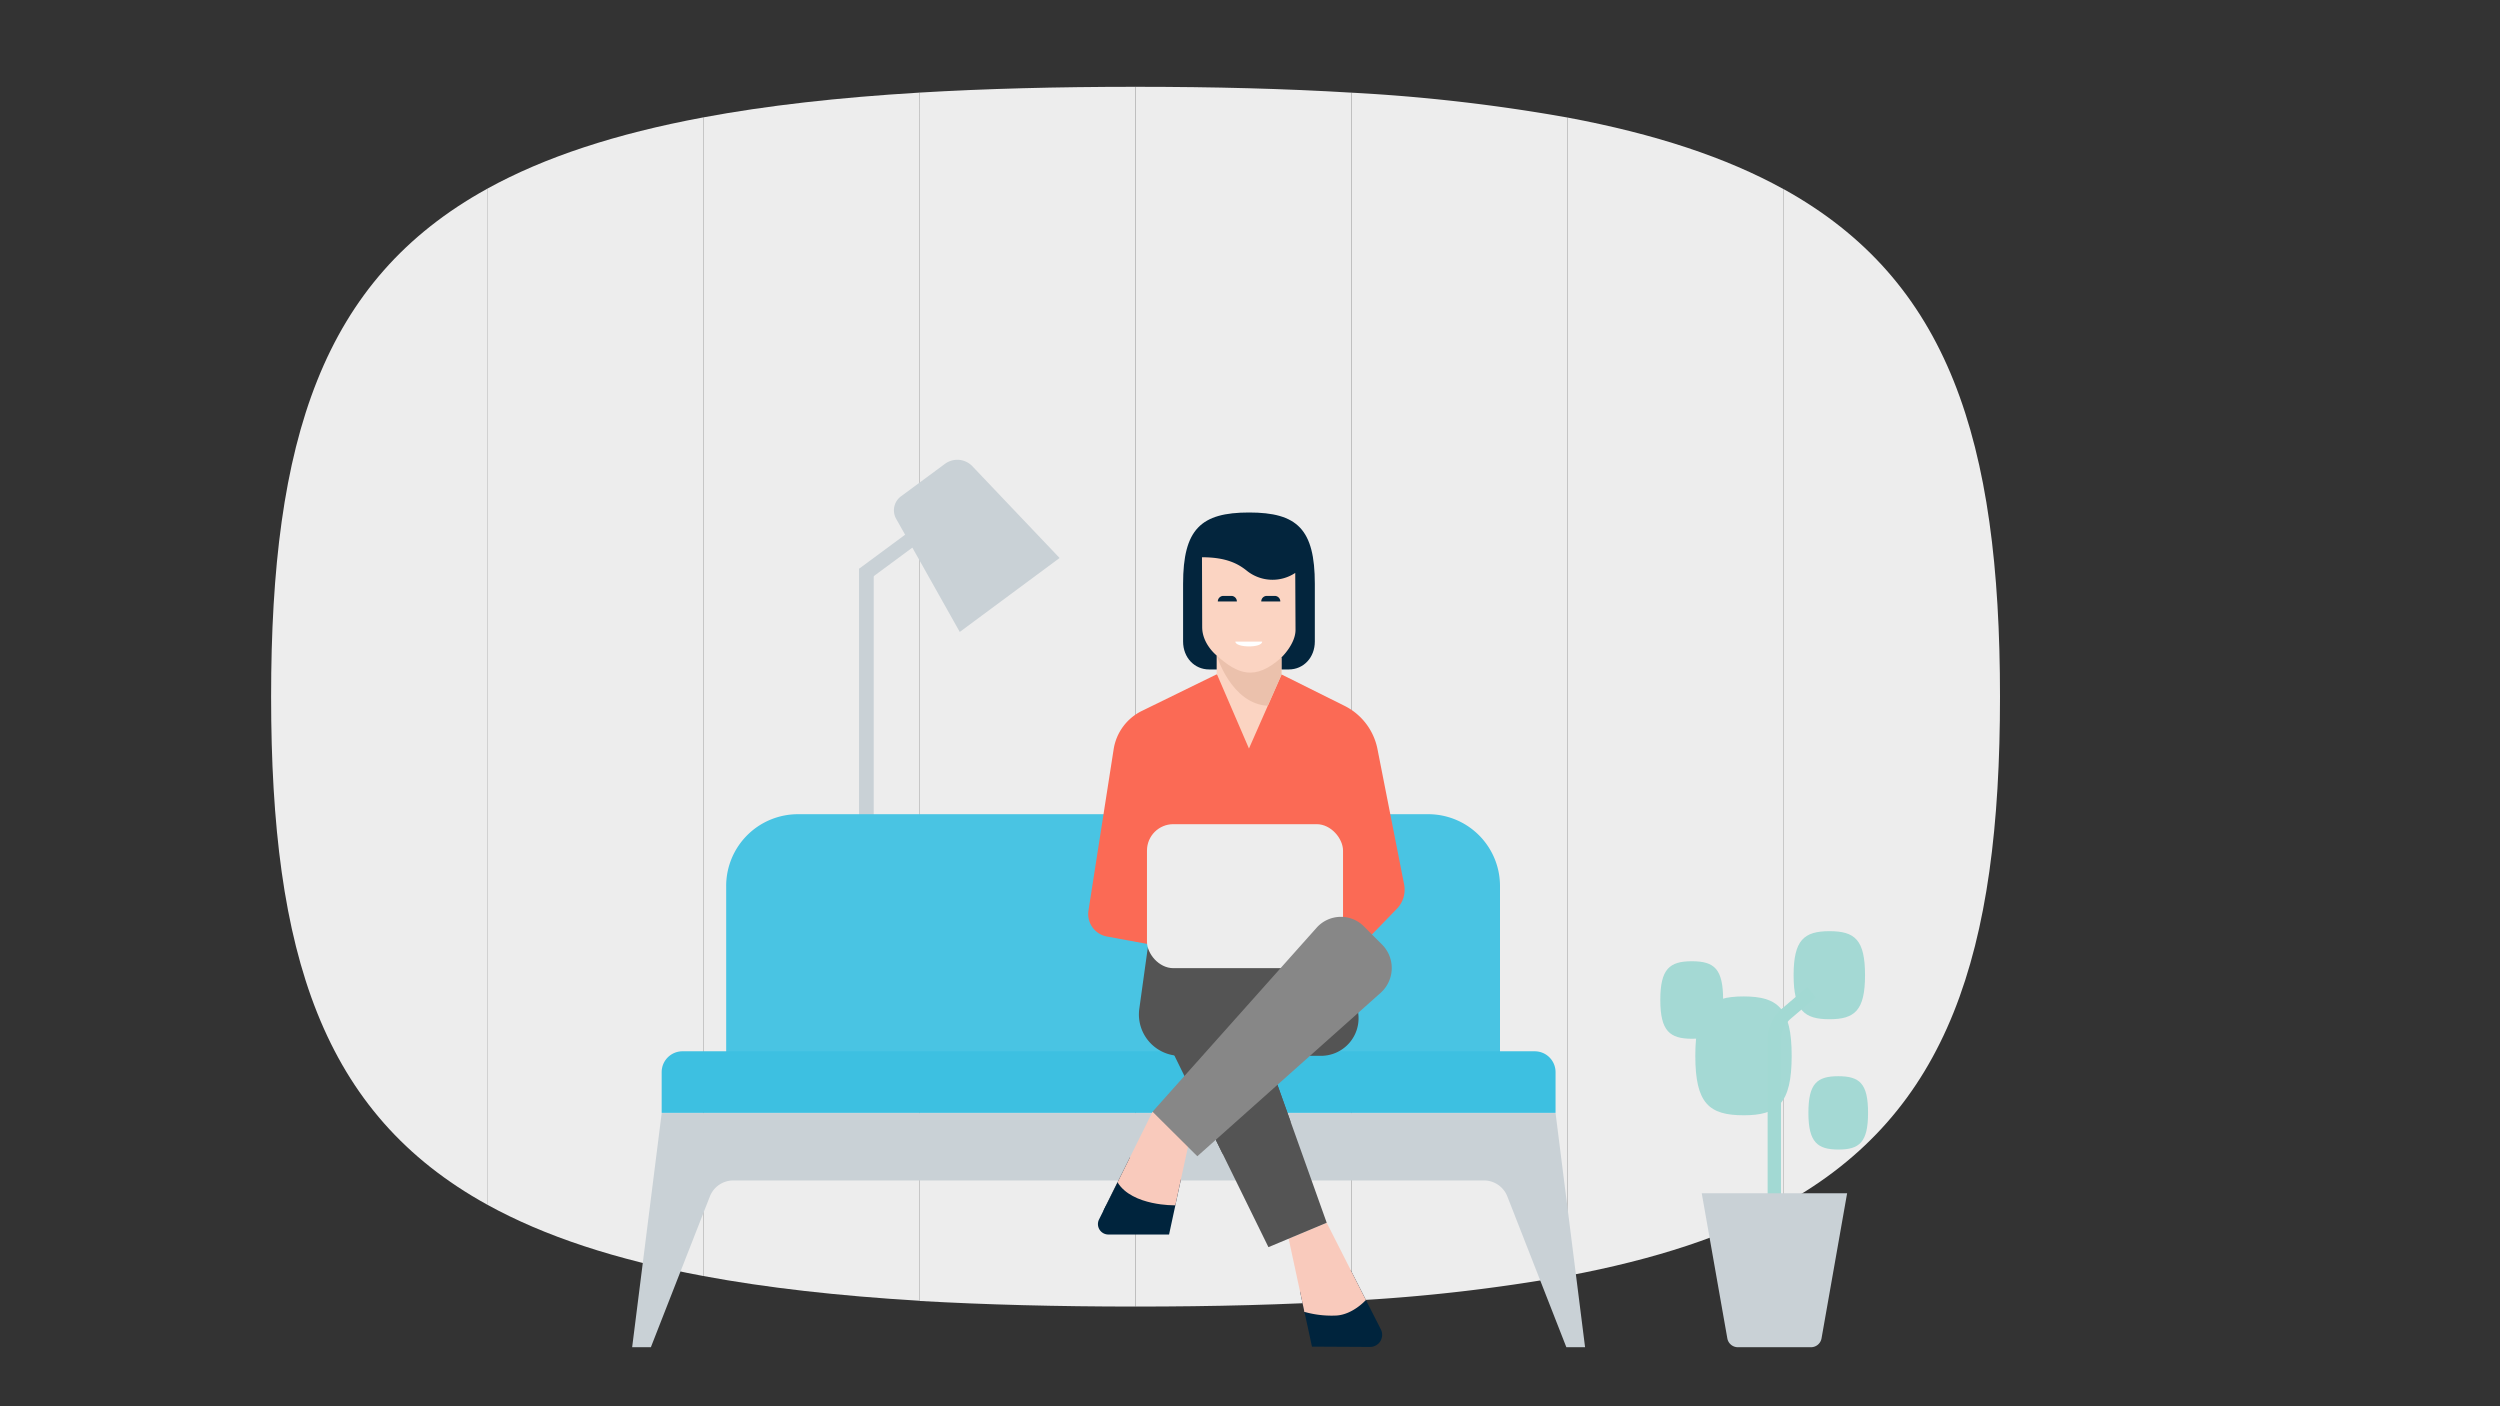
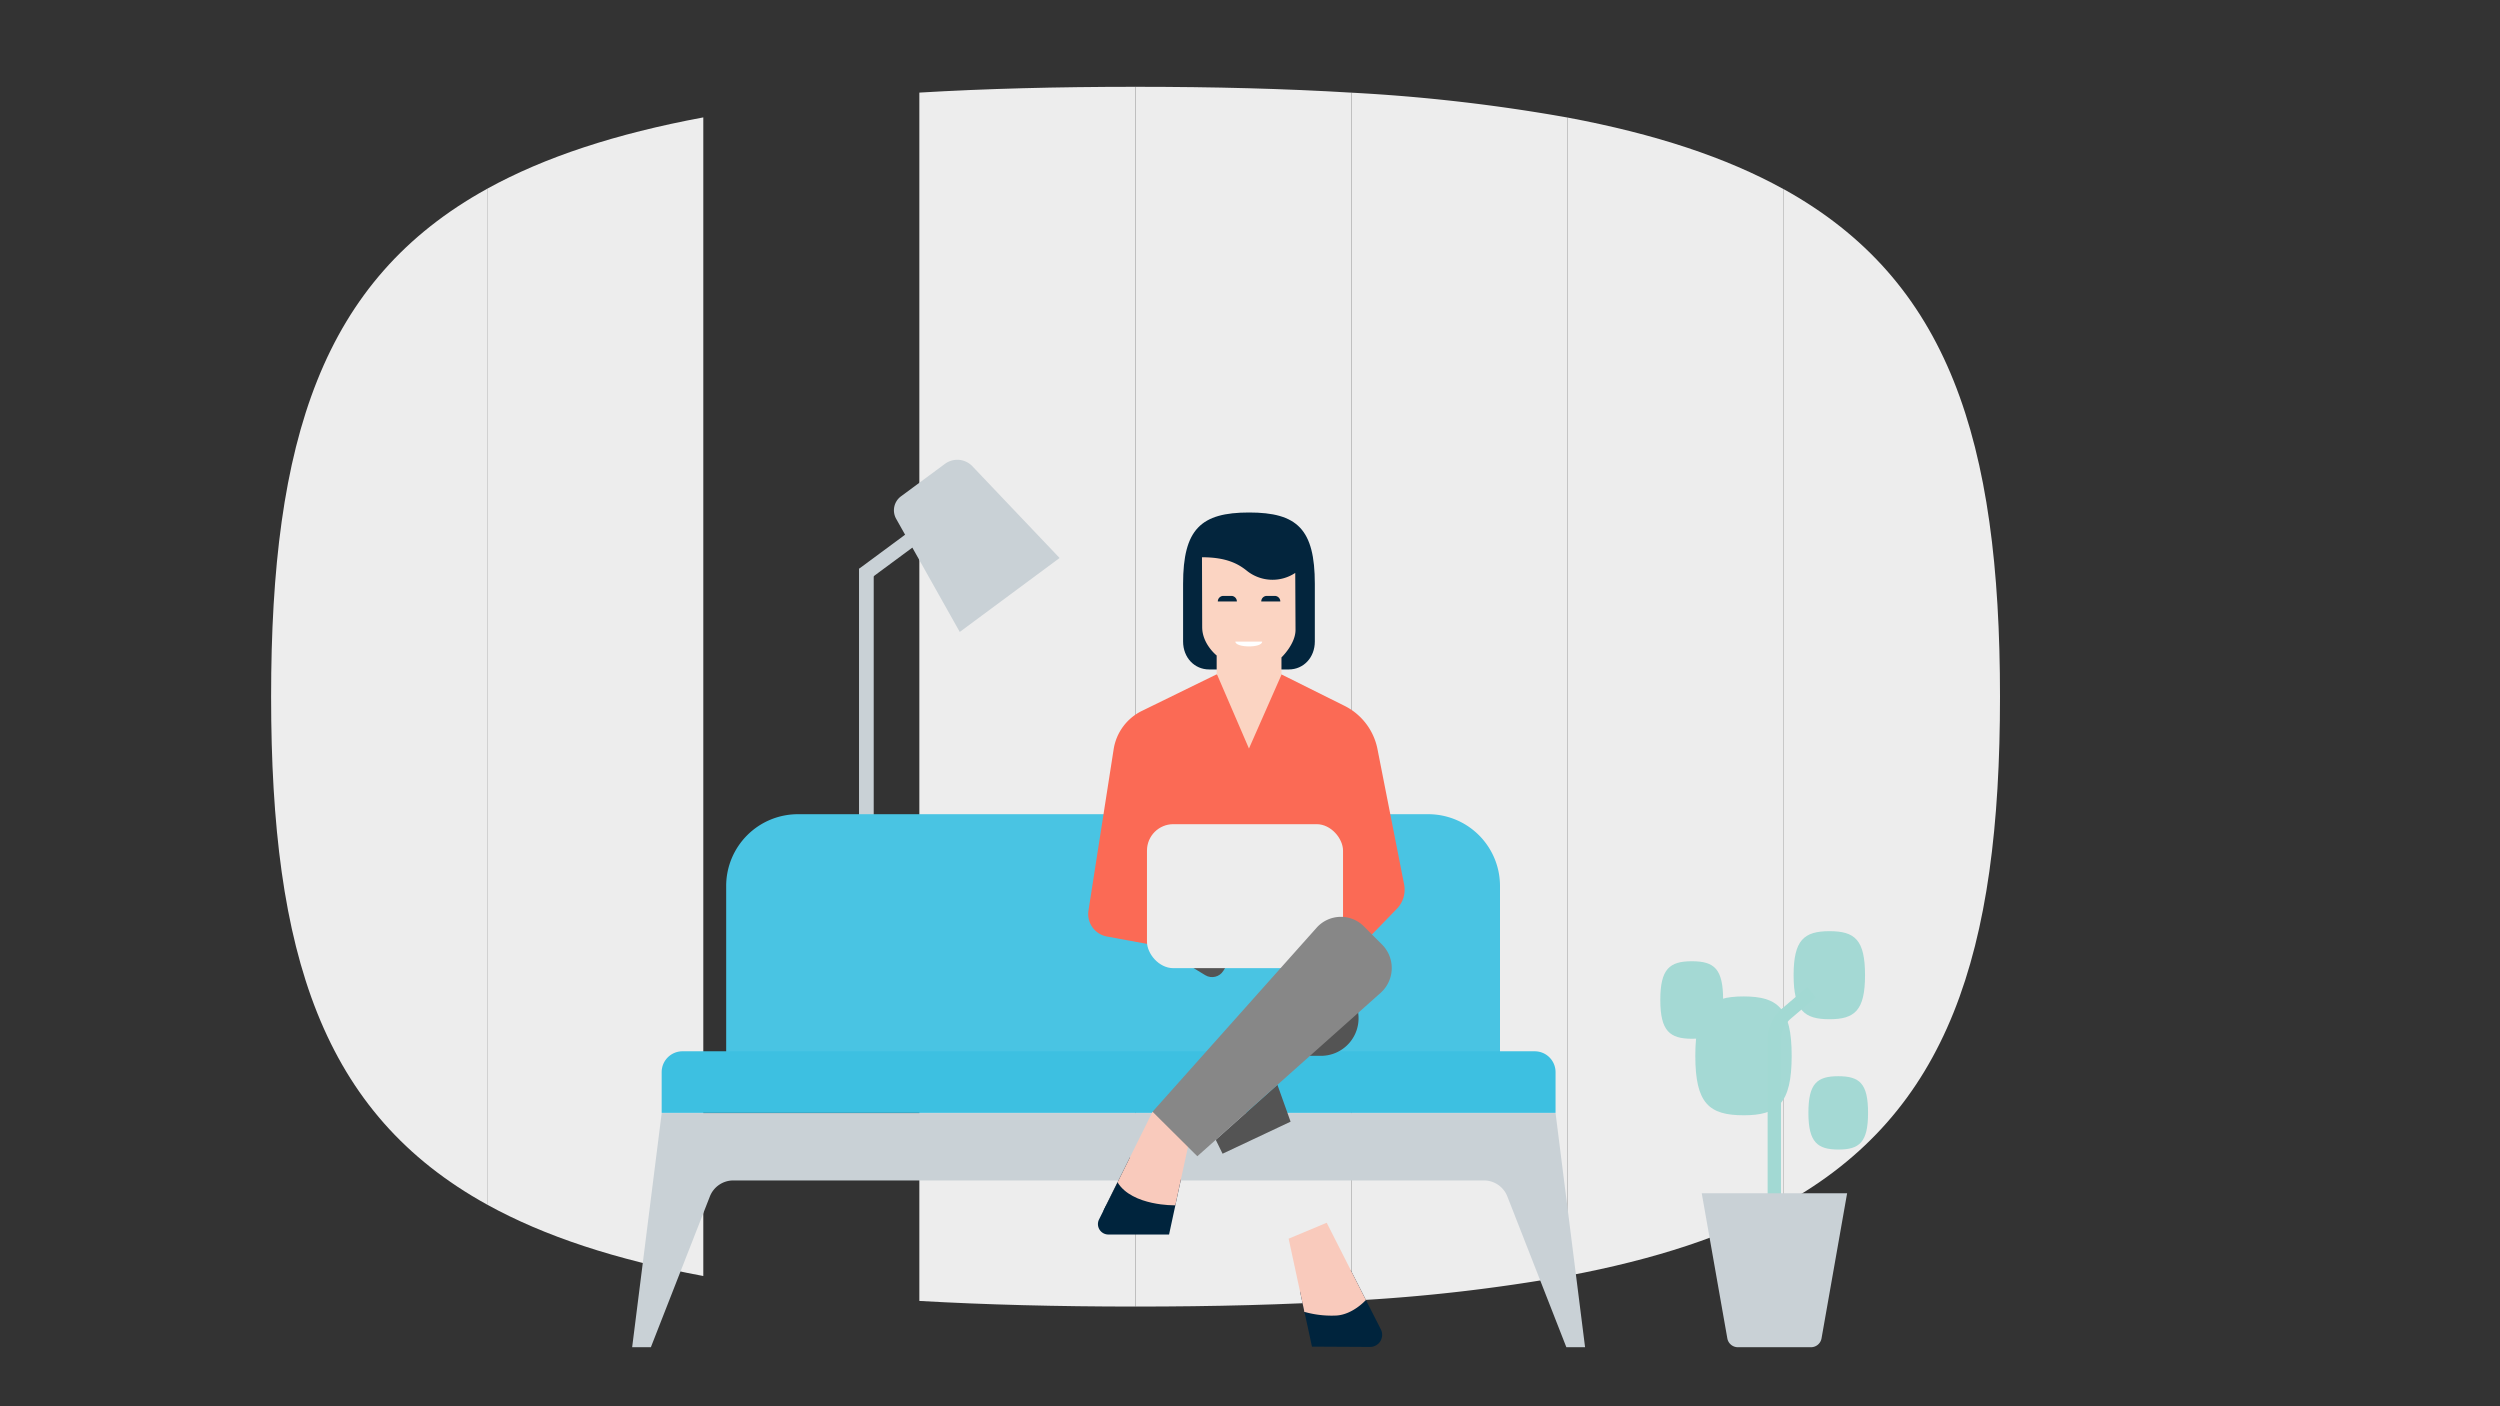
<svg xmlns="http://www.w3.org/2000/svg" id="Layer_1" data-name="Layer 1" viewBox="0 0 720 405">
  <rect x="0" y="0" width="720" height="405" fill="#333333" stroke="none" />
  <defs>
    <style>.cls-1{fill:#ededed;}.cls-2{fill:#c9d1d6;}.cls-3{fill:#49c4e3;}.cls-4{fill:#3dc0e1;}.cls-5{fill:#545454;}.cls-6{fill:#fb6a55;}.cls-7{fill:#00243d;}.cls-8{fill:#f9cabc;}.cls-9{fill:#fbd4c2;}.cls-10{fill:#878787;}.cls-11{fill:#03253d;}.cls-12{fill:#ebc1ac;}.cls-13{fill:#fff;}.cls-14{fill:#a4d9d4;}.cls-15{fill:none;stroke:#a2d9d3;stroke-miterlimit:10;stroke-width:3.85px;}</style>
  </defs>
  <path class="cls-1" d="M451.49,367.43V33.86a505.52,505.52,0,0,0-62.23-7.17V374.6A505.52,505.52,0,0,0,451.49,367.43Z" />
  <path class="cls-1" d="M576,200.65c0-74-14.86-119.88-62.23-146.14V346.78C561.1,320.53,576,274.6,576,200.65Z" />
  <path class="cls-1" d="M513.73,346.78V54.51c-16.54-9.16-37-15.92-62.24-20.65V367.43C476.7,362.71,497.19,355.94,513.73,346.78Z" />
  <path class="cls-1" d="M389.26,374.6V26.69C370.35,25.54,349.66,25,327,25V376.29C349.66,376.29,370.35,375.75,389.26,374.6Z" />
  <path class="cls-1" d="M327,376.29V25c-22.64,0-43.33.54-62.23,1.67v348C283.69,375.75,304.38,376.29,327,376.29Z" />
-   <path class="cls-1" d="M202.55,367.49c18.19,3.39,38.84,5.72,62.24,7.13V26.67c-23.4,1.41-44.05,3.74-62.24,7.14Z" />
  <path class="cls-1" d="M140.31,54.36V346.94c16.53,9.12,37,15.85,62.24,20.55V33.81C177.33,38.51,156.84,45.24,140.31,54.36Z" />
  <path class="cls-1" d="M78.08,200.65c0,74.1,14.71,120.06,62.23,146.29V54.36C92.79,80.58,78.08,126.55,78.08,200.65Z" />
  <rect class="cls-2" x="247.4" y="163.83" width="4.23" height="138.91" />
  <path class="cls-2" d="M227.67,302.75V295.7a6,6,0,0,1,6-6h38a6,6,0,0,1,6,6v7.05" />
  <path class="cls-2" d="M305.16,160.7,276.41,182,258.1,149.43a5,5,0,0,1,1.39-6.49l12.64-9.34a6,6,0,0,1,7.93.69Z" />
  <rect class="cls-2" x="261.21" y="136.44" width="4.23" height="36.48" transform="translate(231.17 -149.02) rotate(53.53)" />
  <path class="cls-3" d="M209.14,305.17v-50a20.67,20.67,0,0,1,20.67-20.68H411.34A20.68,20.68,0,0,1,432,255.13v50" />
  <path class="cls-2" d="M456.5,388h-5.39l-17-43.44a7.24,7.24,0,0,0-6.74-4.59H211.19a7.24,7.24,0,0,0-6.74,4.59l-17,43.44h-5.39l8.51-67.44H448Z" />
  <path class="cls-4" d="M190.56,320.51V308.77a6,6,0,0,1,6-6H442a6,6,0,0,1,6,6v11.74" />
-   <path class="cls-5" d="M378.08,297.91l-38.15,6.17a11.92,11.92,0,0,1-11.81-13.56L331,269.81h58.12Z" />
  <path class="cls-5" d="M380.47,304.08H371.1l18-34.27,2.12,22.44A10.82,10.82,0,0,1,380.47,304.08Z" />
  <path class="cls-6" d="M369,194.2l18.24,9.09a17.75,17.75,0,0,1,9.47,12.44l7.68,39a7.91,7.91,0,0,1-2.09,7l-12.2,12.58L385,269.57l-47.09,1.25-.47,2.33-18.73-3.45a6.58,6.58,0,0,1-5.23-7.46l7.26-46.51a14.85,14.85,0,0,1,8.15-11l21.42-10.48" />
  <path class="cls-7" d="M336.69,355.54H319.13a3,3,0,0,1-2.64-4.27l8.93-17.95,14.73,6.17Z" />
  <polygon class="cls-8" points="343.43 324.33 338.49 347.14 318.57 347.14 331.93 320.19 343.43 324.33" />
  <path class="cls-7" d="M377.85,387.83l16.71.09a3.49,3.49,0,0,0,3.13-5.06L389,365.79l-14.6,6.11Z" />
  <polygon class="cls-8" points="371.13 356.74 375.67 377.82 393.38 374.4 382.09 352.15 371.13 356.74" />
-   <polygon class="cls-5" points="365.31 359.18 382.09 352.15 354.9 275.99 329.67 286.56 365.31 359.18" />
  <rect class="cls-5" x="344.22" y="252.83" width="14.57" height="28.27" rx="3.8" transform="translate(190.12 -143.87) rotate(31.34)" />
  <polyline class="cls-5" points="367.9 312.42 350.14 328.27 352.1 332.27 371.69 323.04" />
  <path class="cls-8" d="M375.67,377.82a28.74,28.74,0,0,0,9.28,1.05c4.77-.34,8.42-4.47,8.42-4.47L377,371.92Z" />
  <path class="cls-7" d="M338.49,347.14s-12.44.26-16.64-6.63l-4.07,8.18Z" />
  <path class="cls-9" d="M340.09,260.07l12.45,1.86a4.36,4.36,0,0,1,2.07.88l5.31,4.1a2.5,2.5,0,0,1,.42,3.56l-4,5a3.73,3.73,0,0,1-4.15,1.16l-14.39-5.11Z" />
  <rect class="cls-1" x="330.33" y="237.36" width="56.46" height="41.47" rx="7.6" />
  <path class="cls-10" d="M344.83,333l-12.9-12.82,47.26-53a9.37,9.37,0,0,1,13.6-.4L398,272a9.58,9.58,0,0,1-.38,13.94Z" />
  <path class="cls-11" d="M371.19,192.8c4.19,0,7.48-3.39,7.48-8.05v-16.6c0-15.75-5.07-20.55-18.94-20.55s-19,4.8-19,20.55v16.6c0,4.66,3.3,8.05,7.49,8.05Z" />
  <path class="cls-9" d="M346.17,160.5l.06,20.11c0,4.89,4.17,8.17,4.17,8.17V194l9.3,21.58,9.36-21.24v-5s4.05-3.85,4.05-7.93c0-1-.08-16.41-.08-16.41h0a11.83,11.83,0,0,1-14-.67c-2.4-1.92-5.8-3.84-12.83-3.84" />
  <path class="cls-11" d="M350.73,173.22a1.6,1.6,0,0,1,1.6-1.6h2.29a1.6,1.6,0,0,1,1.6,1.6" />
  <path class="cls-11" d="M363.24,173.22a1.6,1.6,0,0,1,1.59-1.6h2.3a1.6,1.6,0,0,1,1.6,1.6" />
-   <path class="cls-12" d="M369.06,189.35v5l-3.93,8.92c-10.54-.58-14.73-14.49-14.73-14.49,6,5.36,11,7.47,18.66.57" />
  <path class="cls-13" d="M363.5,184.79h-7.71c0,1.79,7.71,1.89,7.71,0" />
  <path class="cls-14" d="M488.25,304.08c0-13.69,4-17.11,13.95-17.11C512,287,516,290.33,516,304.08S512,321.2,502.2,321.2C492.24,321.2,488.25,317.84,488.25,304.08Z" />
  <path class="cls-14" d="M516.56,280.86c0-10.15,3-12.68,10.33-12.68s10.24,2.49,10.24,12.68-3,12.68-10.24,12.68S516.56,291.05,516.56,280.86Z" />
  <path class="cls-14" d="M478.17,288c0-8.93,2.61-11.16,9.09-11.16s9,2.19,9,11.16-2.64,11.16-9,11.16S478.17,296.94,478.17,288Z" />
  <path class="cls-14" d="M520.82,320.51c0-8.45,2.46-10.56,8.6-10.56S538,312,538,320.51s-2.51,10.56-8.53,10.56S520.82,329,520.82,320.51Z" />
  <path class="cls-15" d="M521.72,285.77l-7.2,6.12a10,10,0,0,0-3.52,7.63v52.63" />
  <path class="cls-2" d="M521.52,388h-21a3.09,3.09,0,0,1-3.05-2.55l-7.37-41.79h41.87l-7.37,41.79A3.09,3.09,0,0,1,521.52,388Z" />
</svg>